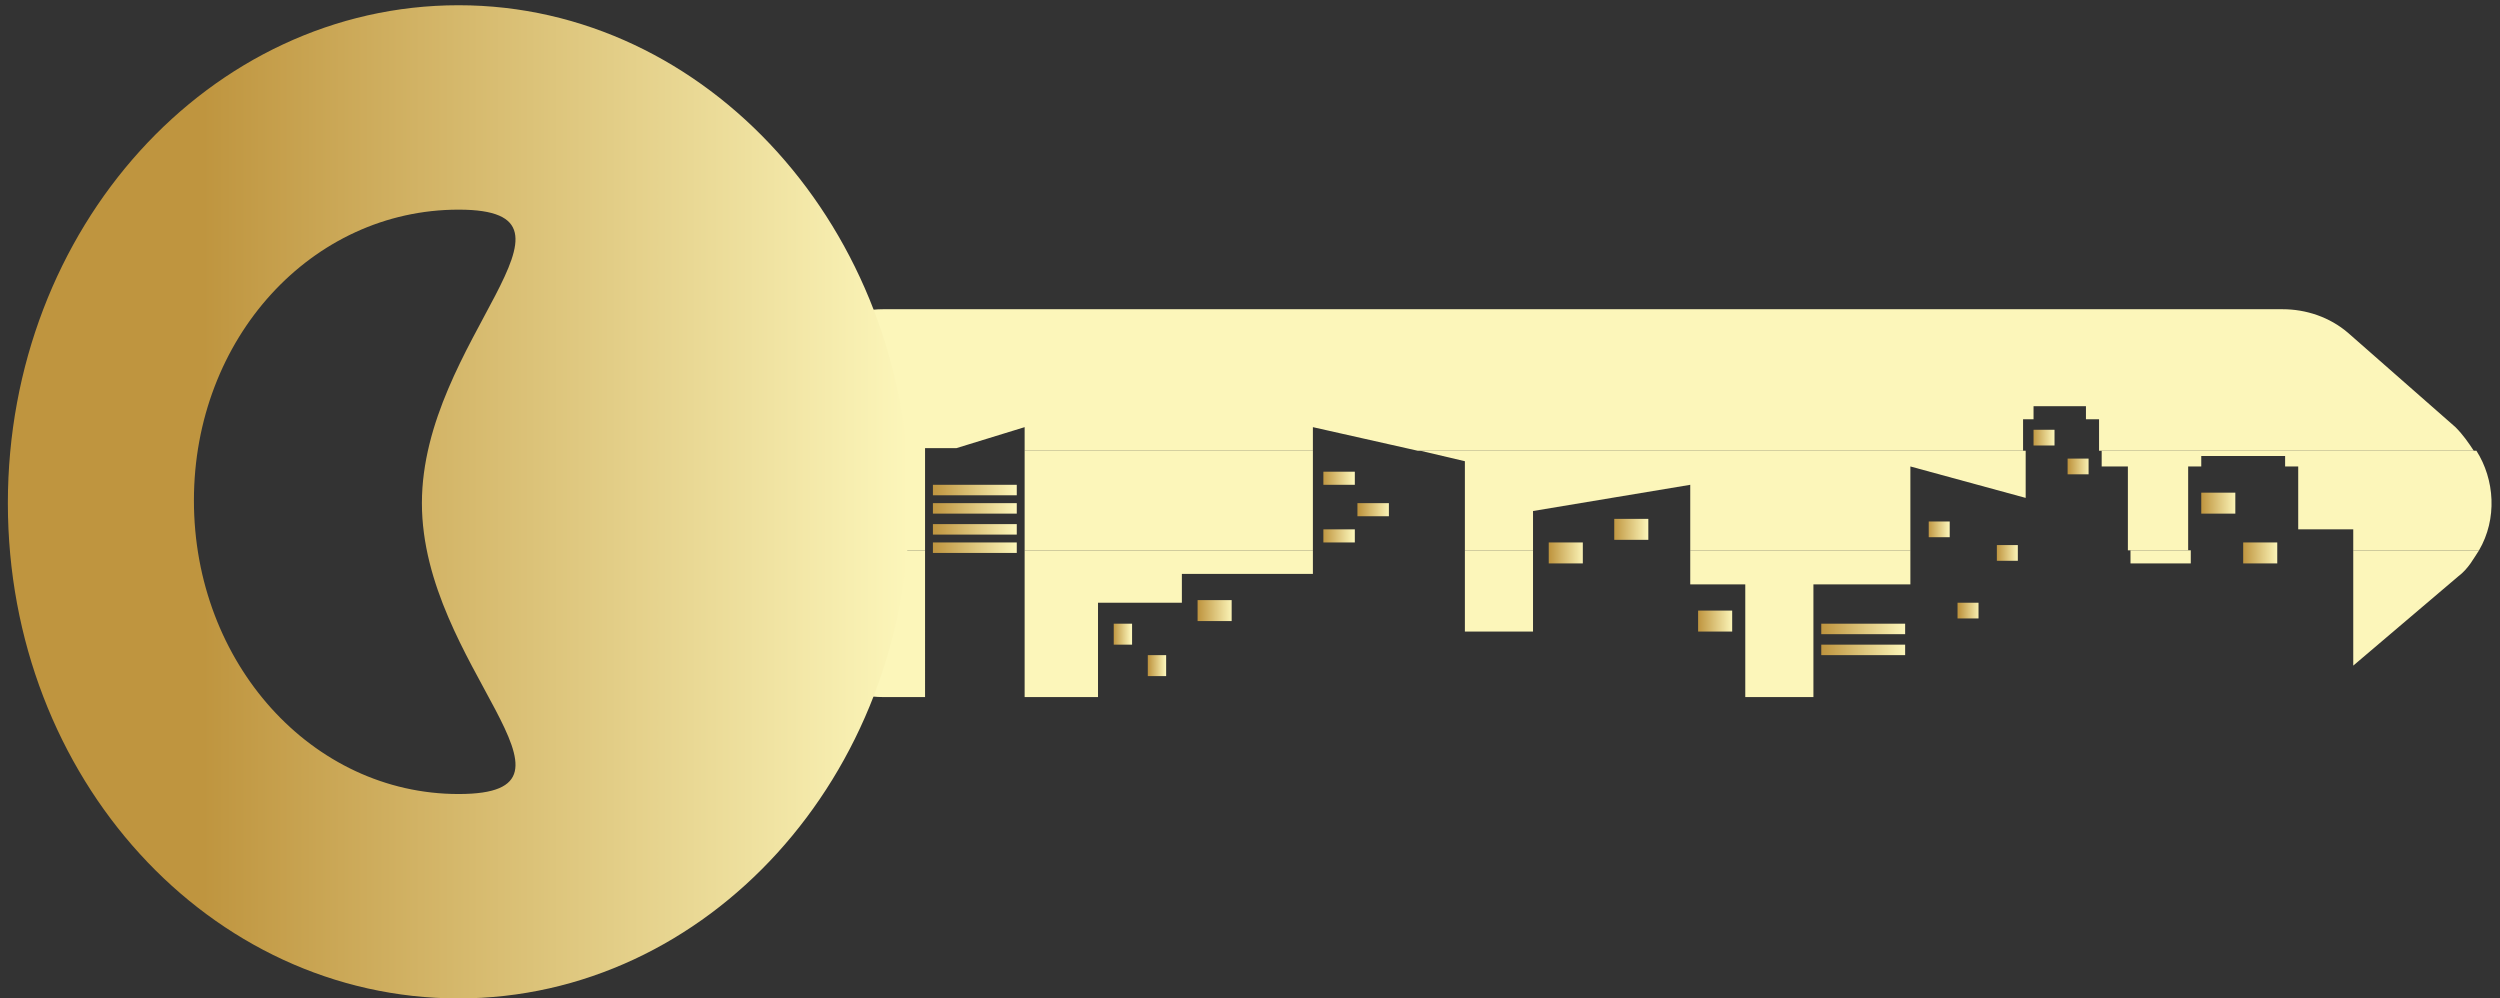
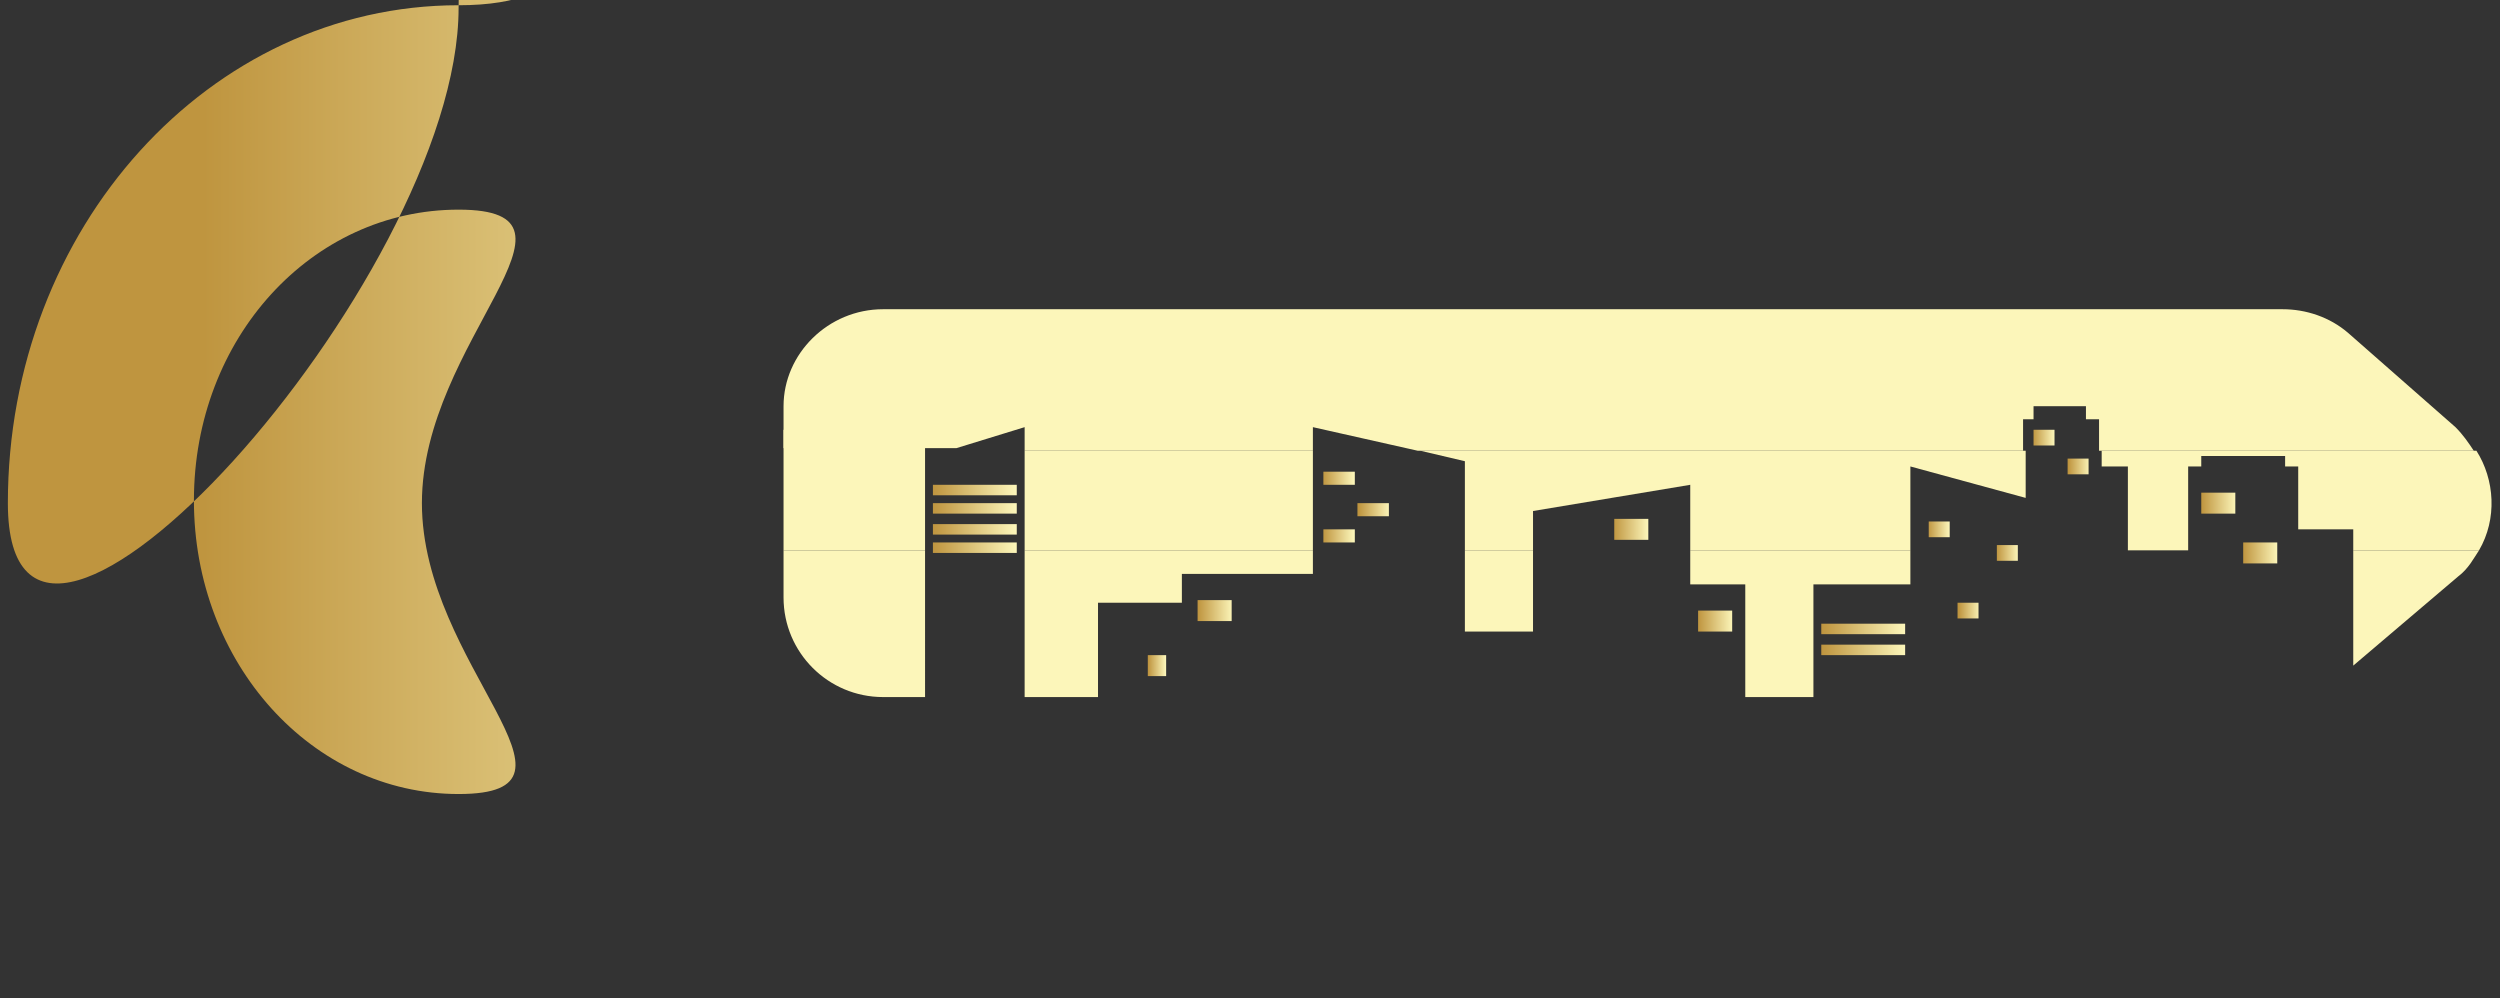
<svg xmlns="http://www.w3.org/2000/svg" version="1.1" id="Слой_1" x="0px" y="0px" viewBox="0 0 95.4 38.1" style="enable-background:new 0 0 95.4 38.1;" xml:space="preserve">
  <rect x="0" y="0" width="95.4" height="38.1" fill="#333333" stroke="none" />
  <style type="text/css">
	.st0{fill:url(#XMLID_4_);}
	.st1{fill:url(#XMLID_5_);}
	.st2{fill:url(#XMLID_6_);}
	.st3{fill:url(#XMLID_7_);}
	.st4{fill:url(#XMLID_11_);}
	.st5{fill:url(#XMLID_12_);}
	.st6{fill:url(#XMLID_13_);}
	.st7{fill:url(#XMLID_14_);}
	.st8{fill:url(#XMLID_15_);}
	.st9{fill:url(#XMLID_16_);}
	.st10{fill:url(#XMLID_18_);}
	.st11{fill:none;}
	.st12{fill:url(#XMLID_25_);}
	.st13{fill:url(#XMLID_40_);}
	.st14{fill:url(#XMLID_42_);}
	.st15{fill:url(#XMLID_50_);}
	.st16{fill:url(#XMLID_59_);}
	.st17{fill:url(#XMLID_64_);}
	.st18{fill:url(#XMLID_69_);}
	.st19{fill:url(#XMLID_70_);}
	.st20{fill:url(#XMLID_71_);}
	.st21{fill:url(#XMLID_72_);}
	.st22{fill:url(#XMLID_73_);}
	.st23{fill:url(#XMLID_74_);}
	.st24{fill:url(#XMLID_75_);}
	.st25{fill:url(#XMLID_76_);}
	.st26{fill:url(#XMLID_77_);}
	.st27{fill:url(#XMLID_78_);}
	.st28{fill:url(#XMLID_79_);}
	.st29{fill:url(#XMLID_80_);}
	.st30{fill:url(#XMLID_81_);}
	.st31{fill:url(#XMLID_82_);}
	.st32{fill:url(#XMLID_83_);}
	.st33{fill:url(#XMLID_84_);}
	.st34{fill:url(#XMLID_85_);}
</style>
  <g id="XMLID_2_">
    <g id="XMLID_1_">
      <g id="XMLID_8_">
        <linearGradient id="XMLID_4_" gradientUnits="userSpaceOnUse" x1="29.9" y1="766.5" x2="94.511" y2="766.5" gradientTransform="matrix(1 0 0 1 0 -752)">
          <stop offset="1" style="stop-color:#FCF6BA" />
          <stop offset="1" style="stop-color:#BF953F" />
          <stop offset="1" style="stop-color:#FCF6BA" />
        </linearGradient>
        <path id="XMLID_10_" class="st0" d="M39.1,16.3v0.9h11v-0.9l4,0.9h23.1V16h0.4v-0.5h2V16h0.5v1.2h14.3c-0.2-0.3-0.4-0.6-0.7-0.9     l-4.1-3.6c-0.7-0.6-1.6-0.9-2.5-0.9H33.7c-2.1,0-3.8,1.7-3.8,3.7v1.6h6.6L39.1,16.3z" />
        <linearGradient id="XMLID_5_" gradientUnits="userSpaceOnUse" x1="89.767" y1="775.2" x2="94.614" y2="775.2" gradientTransform="matrix(1 0 0 1 0 -752)">
          <stop offset="1" style="stop-color:#FCF6BA" />
          <stop offset="1" style="stop-color:#BF953F" />
          <stop offset="1" style="stop-color:#FCF6BA" />
        </linearGradient>
        <path id="XMLID_19_" class="st1" d="M89.8,25.4l4-3.4c0.4-0.3,0.6-0.7,0.8-1h-4.8V25.4z" />
        <linearGradient id="XMLID_6_" gradientUnits="userSpaceOnUse" x1="29.9" y1="775.8" x2="35.279" y2="775.8" gradientTransform="matrix(1 0 0 1 0 -752)">
          <stop offset="1" style="stop-color:#FCF6BA" />
          <stop offset="1" style="stop-color:#BF953F" />
          <stop offset="1" style="stop-color:#FCF6BA" />
        </linearGradient>
        <path id="XMLID_20_" class="st2" d="M29.9,21v1.8c0,2.1,1.7,3.8,3.8,3.8h1.6V21H29.9z" />
        <linearGradient id="XMLID_7_" gradientUnits="userSpaceOnUse" x1="39.1" y1="775.8" x2="50.119" y2="775.8" gradientTransform="matrix(1 0 0 1 0 -752)">
          <stop offset="1" style="stop-color:#FCF6BA" />
          <stop offset="1" style="stop-color:#BF953F" />
          <stop offset="1" style="stop-color:#FCF6BA" />
        </linearGradient>
        <polygon id="XMLID_21_" class="st3" points="45.1,23 45.1,21.9 50.1,21.9 50.1,21 39.1,21 39.1,26.6 41.9,26.6 41.9,23    " />
        <linearGradient id="XMLID_11_" gradientUnits="userSpaceOnUse" x1="55.931" y1="774.55" x2="58.533" y2="774.55" gradientTransform="matrix(1 0 0 1 0 -752)">
          <stop offset="1" style="stop-color:#FCF6BA" />
          <stop offset="1" style="stop-color:#BF953F" />
          <stop offset="1" style="stop-color:#FCF6BA" />
        </linearGradient>
        <rect id="XMLID_22_" x="55.9" y="21" class="st4" width="2.6" height="3.1" />
        <linearGradient id="XMLID_12_" gradientUnits="userSpaceOnUse" x1="81.264" y1="773.25" x2="83.52" y2="773.25" gradientTransform="matrix(1 0 0 1 0 -752)">
          <stop offset="1" style="stop-color:#FCF6BA" />
          <stop offset="1" style="stop-color:#BF953F" />
          <stop offset="1" style="stop-color:#FCF6BA" />
        </linearGradient>
-         <rect id="XMLID_23_" x="81.3" y="21" class="st5" width="2.3" height="0.5" />
        <linearGradient id="XMLID_13_" gradientUnits="userSpaceOnUse" x1="64.52" y1="775.8" x2="72.936" y2="775.8" gradientTransform="matrix(1 0 0 1 0 -752)">
          <stop offset="1" style="stop-color:#FCF6BA" />
          <stop offset="1" style="stop-color:#BF953F" />
          <stop offset="1" style="stop-color:#FCF6BA" />
        </linearGradient>
        <polygon id="XMLID_24_" class="st6" points="72.9,22.3 72.9,21 64.5,21 64.5,22.3 66.6,22.3 66.6,26.6 69.2,26.6 69.2,22.3         " />
        <linearGradient id="XMLID_14_" gradientUnits="userSpaceOnUse" x1="54.153" y1="771.1" x2="77.253" y2="771.1" gradientTransform="matrix(1 0 0 1 0 -752)">
          <stop offset="1" style="stop-color:#FCF6BA" />
          <stop offset="1" style="stop-color:#BF953F" />
          <stop offset="1" style="stop-color:#FCF6BA" />
        </linearGradient>
        <polygon id="XMLID_51_" class="st7" points="77.3,19 77.3,17.2 54.2,17.2 55.9,17.6 55.9,21 58.5,21 58.5,19.5 64.5,18.5      64.5,21 72.9,21 72.9,17.8    " />
        <linearGradient id="XMLID_15_" gradientUnits="userSpaceOnUse" x1="80.223" y1="771.1" x2="95.07" y2="771.1" gradientTransform="matrix(1 0 0 1 0 -752)">
          <stop offset="1" style="stop-color:#FCF6BA" />
          <stop offset="1" style="stop-color:#BF953F" />
          <stop offset="1" style="stop-color:#FCF6BA" />
        </linearGradient>
        <path id="XMLID_52_" class="st8" d="M94.5,17.2H80.2v0.6h1V21h2.3v-3.2H84v-0.4h3.2v0.4h0.5v2.4h2.1V21h4.8     C95.3,19.8,95.2,18.3,94.5,17.2z" />
        <linearGradient id="XMLID_16_" gradientUnits="userSpaceOnUse" x1="39.1" y1="771.1" x2="50.119" y2="771.1" gradientTransform="matrix(1 0 0 1 0 -752)">
          <stop offset="1" style="stop-color:#FCF6BA" />
          <stop offset="1" style="stop-color:#BF953F" />
          <stop offset="1" style="stop-color:#FCF6BA" />
        </linearGradient>
        <rect id="XMLID_53_" x="39.1" y="17.2" class="st9" width="11" height="3.8" />
        <linearGradient id="XMLID_18_" gradientUnits="userSpaceOnUse" x1="29.9" y1="770.675" x2="36.485" y2="770.675" gradientTransform="matrix(1 0 0 1 0 -752)">
          <stop offset="1" style="stop-color:#FCF6BA" />
          <stop offset="1" style="stop-color:#BF953F" />
          <stop offset="1" style="stop-color:#FCF6BA" />
        </linearGradient>
        <polygon id="XMLID_54_" class="st10" points="35.3,16.8 36.5,16.4 29.9,16.4 29.9,21 35.3,21    " />
        <rect id="XMLID_55_" x="35.3" y="26.6" class="st11" width="3.8" height="1.4" />
        <polygon id="XMLID_56_" class="st11" points="39.1,16.3 36.5,17.2 39.1,17.2    " />
        <rect id="XMLID_57_" x="35.3" y="21" class="st11" width="3.8" height="5.6" />
        <polygon id="XMLID_58_" class="st11" points="36.5,17.2 35.3,17.6 35.3,21 39.1,21 39.1,17.2    " />
        <polygon id="XMLID_60_" class="st11" points="50.1,16.3 50.1,17.2 54.2,17.2    " />
        <polygon id="XMLID_61_" class="st11" points="64.5,22.3 64.5,21 58.5,21 58.5,24.1 55.9,24.1 55.9,21 50.1,21 50.1,21.9      45.1,21.9 45.1,23 41.9,23 41.9,26.6 66.6,26.6 66.6,22.3    " />
        <polygon id="XMLID_62_" class="st11" points="58.5,19.5 58.5,21 64.5,21 64.5,18.5    " />
-         <polygon id="XMLID_63_" class="st11" points="54.2,17.2 50.1,17.2 50.1,21 55.9,21 55.9,17.6    " />
        <polygon id="XMLID_65_" class="st11" points="79.7,16 79.7,15.5 77.7,15.5 77.7,16 77.3,16 77.3,17.2 80.2,17.2 80.2,16    " />
        <path id="XMLID_66_" class="st11" d="M83.5,21v0.5h-2.3V21h-8.3v1.3h-3.7v4.3h18c0.9,0,1.8-0.3,2.5-0.9l0.1-0.1V21H83.5z" />
        <polygon id="XMLID_67_" class="st11" points="89.8,20.2 87.7,20.2 87.7,17.8 87.2,17.8 87.2,17.4 84,17.4 84,17.8 83.5,17.8      83.5,21 89.8,21    " />
        <polygon id="XMLID_68_" class="st11" points="77.3,19 72.9,17.8 72.9,21 81.3,21 81.3,17.8 80.2,17.8 80.2,17.2 77.3,17.2    " />
      </g>
      <linearGradient id="XMLID_25_" gradientUnits="userSpaceOnUse" x1="0.3" y1="771.15" x2="34.659" y2="771.15" gradientTransform="matrix(1 0 0 1 0 -752)">
        <stop offset="0.217" style="stop-color:#BF953F" />
        <stop offset="1" style="stop-color:#FCF6BA" />
      </linearGradient>
-       <path id="XMLID_17_" class="st12" d="M17.5,0.2C8,0.2,0.3,8.7,0.3,19.2S8,38.1,17.5,38.1s17.2-8.5,17.2-18.9S27,0.2,17.5,0.2z     M17.5,30.3c-5.6,0-10.1-5-10.1-11.2S11.9,8,17.5,8s-1.4,5-1.4,11.2S23.1,30.3,17.5,30.3z" />
+       <path id="XMLID_17_" class="st12" d="M17.5,0.2C8,0.2,0.3,8.7,0.3,19.2s17.2-8.5,17.2-18.9S27,0.2,17.5,0.2z     M17.5,30.3c-5.6,0-10.1-5-10.1-11.2S11.9,8,17.5,8s-1.4,5-1.4,11.2S23.1,30.3,17.5,30.3z" />
    </g>
    <g id="XMLID_9_">
      <linearGradient id="XMLID_40_" gradientUnits="userSpaceOnUse" x1="50.479" y1="770.25" x2="51.667" y2="770.25" gradientTransform="matrix(1 0 0 1 0 -752)">
        <stop offset="0" style="stop-color:#BF953F" />
        <stop offset="1" style="stop-color:#FCF6BA" />
      </linearGradient>
      <rect id="XMLID_26_" x="50.5" y="18" class="st13" width="1.2" height="0.5" />
      <linearGradient id="XMLID_42_" gradientUnits="userSpaceOnUse" x1="51.849" y1="771.45" x2="53.037" y2="771.45" gradientTransform="matrix(1 0 0 1 0 -752)">
        <stop offset="0" style="stop-color:#BF953F" />
        <stop offset="1" style="stop-color:#FCF6BA" />
      </linearGradient>
      <rect id="XMLID_28_" x="51.8" y="19.2" class="st14" width="1.2" height="0.5" />
      <linearGradient id="XMLID_50_" gradientUnits="userSpaceOnUse" x1="50.479" y1="772.45" x2="51.667" y2="772.45" gradientTransform="matrix(1 0 0 1 0 -752)">
        <stop offset="0" style="stop-color:#BF953F" />
        <stop offset="1" style="stop-color:#FCF6BA" />
      </linearGradient>
      <rect id="XMLID_29_" x="50.5" y="20.2" class="st15" width="1.2" height="0.5" />
      <linearGradient id="XMLID_59_" gradientUnits="userSpaceOnUse" x1="64.803" y1="775.7" x2="66.134" y2="775.7" gradientTransform="matrix(1 0 0 1 0 -752)">
        <stop offset="0" style="stop-color:#BF953F" />
        <stop offset="1" style="stop-color:#FCF6BA" />
      </linearGradient>
      <rect id="XMLID_27_" x="64.8" y="23.3" class="st16" width="1.3" height="0.8" />
      <linearGradient id="XMLID_64_" gradientUnits="userSpaceOnUse" x1="59.126" y1="773.1" x2="60.457" y2="773.1" gradientTransform="matrix(1 0 0 1 0 -752)">
        <stop offset="0" style="stop-color:#BF953F" />
        <stop offset="1" style="stop-color:#FCF6BA" />
      </linearGradient>
-       <rect id="XMLID_31_" x="59.1" y="20.7" class="st17" width="1.3" height="0.8" />
      <linearGradient id="XMLID_69_" gradientUnits="userSpaceOnUse" x1="61.564" y1="772.2" x2="62.894" y2="772.2" gradientTransform="matrix(1 0 0 1 0 -752)">
        <stop offset="0" style="stop-color:#BF953F" />
        <stop offset="1" style="stop-color:#FCF6BA" />
      </linearGradient>
      <rect id="XMLID_32_" x="61.6" y="19.8" class="st18" width="1.3" height="0.8" />
      <linearGradient id="XMLID_70_" gradientUnits="userSpaceOnUse" x1="84.013" y1="771.2" x2="85.344" y2="771.2" gradientTransform="matrix(1 0 0 1 0 -752)">
        <stop offset="0" style="stop-color:#BF953F" />
        <stop offset="1" style="stop-color:#FCF6BA" />
      </linearGradient>
      <rect id="XMLID_46_" x="84" y="18.8" class="st19" width="1.3" height="0.8" />
      <linearGradient id="XMLID_71_" gradientUnits="userSpaceOnUse" x1="85.6" y1="773.1" x2="86.93" y2="773.1" gradientTransform="matrix(1 0 0 1 0 -752)">
        <stop offset="0" style="stop-color:#BF953F" />
        <stop offset="1" style="stop-color:#FCF6BA" />
      </linearGradient>
      <rect id="XMLID_47_" x="85.6" y="20.7" class="st20" width="1.3" height="0.8" />
      <linearGradient id="XMLID_72_" gradientUnits="userSpaceOnUse" x1="45.718" y1="775.3" x2="47.048" y2="775.3" gradientTransform="matrix(1 0 0 1 0 -752)">
        <stop offset="0" style="stop-color:#BF953F" />
        <stop offset="1" style="stop-color:#FCF6BA" />
      </linearGradient>
      <rect id="XMLID_38_" x="45.7" y="22.9" class="st21" width="1.3" height="0.8" />
      <linearGradient id="XMLID_73_" gradientUnits="userSpaceOnUse" x1="42.491" y1="776.2" x2="43.157" y2="776.2" gradientTransform="matrix(1 0 0 1 0 -752)">
        <stop offset="0" style="stop-color:#BF953F" />
        <stop offset="1" style="stop-color:#FCF6BA" />
      </linearGradient>
-       <rect id="XMLID_39_" x="42.5" y="23.8" class="st22" width="0.7" height="0.8" />
      <linearGradient id="XMLID_74_" gradientUnits="userSpaceOnUse" x1="43.818" y1="777.4" x2="44.483" y2="777.4" gradientTransform="matrix(1 0 0 1 0 -752)">
        <stop offset="0" style="stop-color:#BF953F" />
        <stop offset="1" style="stop-color:#FCF6BA" />
      </linearGradient>
      <rect id="XMLID_41_" x="43.8" y="25" class="st23" width="0.7" height="0.8" />
      <linearGradient id="XMLID_75_" gradientUnits="userSpaceOnUse" x1="69.532" y1="776" x2="72.698" y2="776" gradientTransform="matrix(1 0 0 1 0 -752)">
        <stop offset="0" style="stop-color:#BF953F" />
        <stop offset="1" style="stop-color:#FCF6BA" />
      </linearGradient>
      <rect id="XMLID_30_" x="69.5" y="23.8" class="st24" width="3.2" height="0.4" />
      <linearGradient id="XMLID_76_" gradientUnits="userSpaceOnUse" x1="69.532" y1="776.8" x2="72.698" y2="776.8" gradientTransform="matrix(1 0 0 1 0 -752)">
        <stop offset="0" style="stop-color:#BF953F" />
        <stop offset="1" style="stop-color:#FCF6BA" />
      </linearGradient>
      <rect id="XMLID_34_" x="69.5" y="24.6" class="st25" width="3.2" height="0.4" />
      <linearGradient id="XMLID_77_" gradientUnits="userSpaceOnUse" x1="73.566" y1="772.2" x2="74.39" y2="772.2" gradientTransform="matrix(1 0 0 1 0 -752)">
        <stop offset="0" style="stop-color:#BF953F" />
        <stop offset="1" style="stop-color:#FCF6BA" />
      </linearGradient>
      <rect id="XMLID_33_" x="73.6" y="19.9" class="st26" width="0.8" height="0.6" />
      <linearGradient id="XMLID_78_" gradientUnits="userSpaceOnUse" x1="77.575" y1="768.7" x2="78.399" y2="768.7" gradientTransform="matrix(1 0 0 1 0 -752)">
        <stop offset="0" style="stop-color:#BF953F" />
        <stop offset="1" style="stop-color:#FCF6BA" />
      </linearGradient>
      <rect id="XMLID_48_" x="77.6" y="16.4" class="st27" width="0.8" height="0.6" />
      <linearGradient id="XMLID_79_" gradientUnits="userSpaceOnUse" x1="78.931" y1="769.8" x2="79.756" y2="769.8" gradientTransform="matrix(1 0 0 1 0 -752)">
        <stop offset="0" style="stop-color:#BF953F" />
        <stop offset="1" style="stop-color:#FCF6BA" />
      </linearGradient>
      <rect id="XMLID_49_" x="78.9" y="17.5" class="st28" width="0.8" height="0.6" />
      <linearGradient id="XMLID_80_" gradientUnits="userSpaceOnUse" x1="76.191" y1="773.1" x2="77.015" y2="773.1" gradientTransform="matrix(1 0 0 1 0 -752)">
        <stop offset="0" style="stop-color:#BF953F" />
        <stop offset="1" style="stop-color:#FCF6BA" />
      </linearGradient>
      <rect id="XMLID_36_" x="76.2" y="20.8" class="st29" width="0.8" height="0.6" />
      <linearGradient id="XMLID_81_" gradientUnits="userSpaceOnUse" x1="74.745" y1="775.3" x2="75.57" y2="775.3" gradientTransform="matrix(1 0 0 1 0 -752)">
        <stop offset="0" style="stop-color:#BF953F" />
        <stop offset="1" style="stop-color:#FCF6BA" />
      </linearGradient>
      <rect id="XMLID_37_" x="74.7" y="23" class="st30" width="0.8" height="0.6" />
      <linearGradient id="XMLID_82_" gradientUnits="userSpaceOnUse" x1="35.608" y1="770.7" x2="38.775" y2="770.7" gradientTransform="matrix(1 0 0 1 0 -752)">
        <stop offset="0" style="stop-color:#BF953F" />
        <stop offset="1" style="stop-color:#FCF6BA" />
      </linearGradient>
      <rect id="XMLID_35_" x="35.6" y="18.5" class="st31" width="3.2" height="0.4" />
      <linearGradient id="XMLID_83_" gradientUnits="userSpaceOnUse" x1="35.608" y1="771.4" x2="38.775" y2="771.4" gradientTransform="matrix(1 0 0 1 0 -752)">
        <stop offset="0" style="stop-color:#BF953F" />
        <stop offset="1" style="stop-color:#FCF6BA" />
      </linearGradient>
      <rect id="XMLID_43_" x="35.6" y="19.2" class="st32" width="3.2" height="0.4" />
      <linearGradient id="XMLID_84_" gradientUnits="userSpaceOnUse" x1="35.608" y1="772.2" x2="38.775" y2="772.2" gradientTransform="matrix(1 0 0 1 0 -752)">
        <stop offset="0" style="stop-color:#BF953F" />
        <stop offset="1" style="stop-color:#FCF6BA" />
      </linearGradient>
      <rect id="XMLID_45_" x="35.6" y="20" class="st33" width="3.2" height="0.4" />
      <linearGradient id="XMLID_85_" gradientUnits="userSpaceOnUse" x1="35.608" y1="772.9" x2="38.775" y2="772.9" gradientTransform="matrix(1 0 0 1 0 -752)">
        <stop offset="0" style="stop-color:#BF953F" />
        <stop offset="1" style="stop-color:#FCF6BA" />
      </linearGradient>
      <rect id="XMLID_44_" x="35.6" y="20.7" class="st34" width="3.2" height="0.4" />
    </g>
  </g>
</svg>